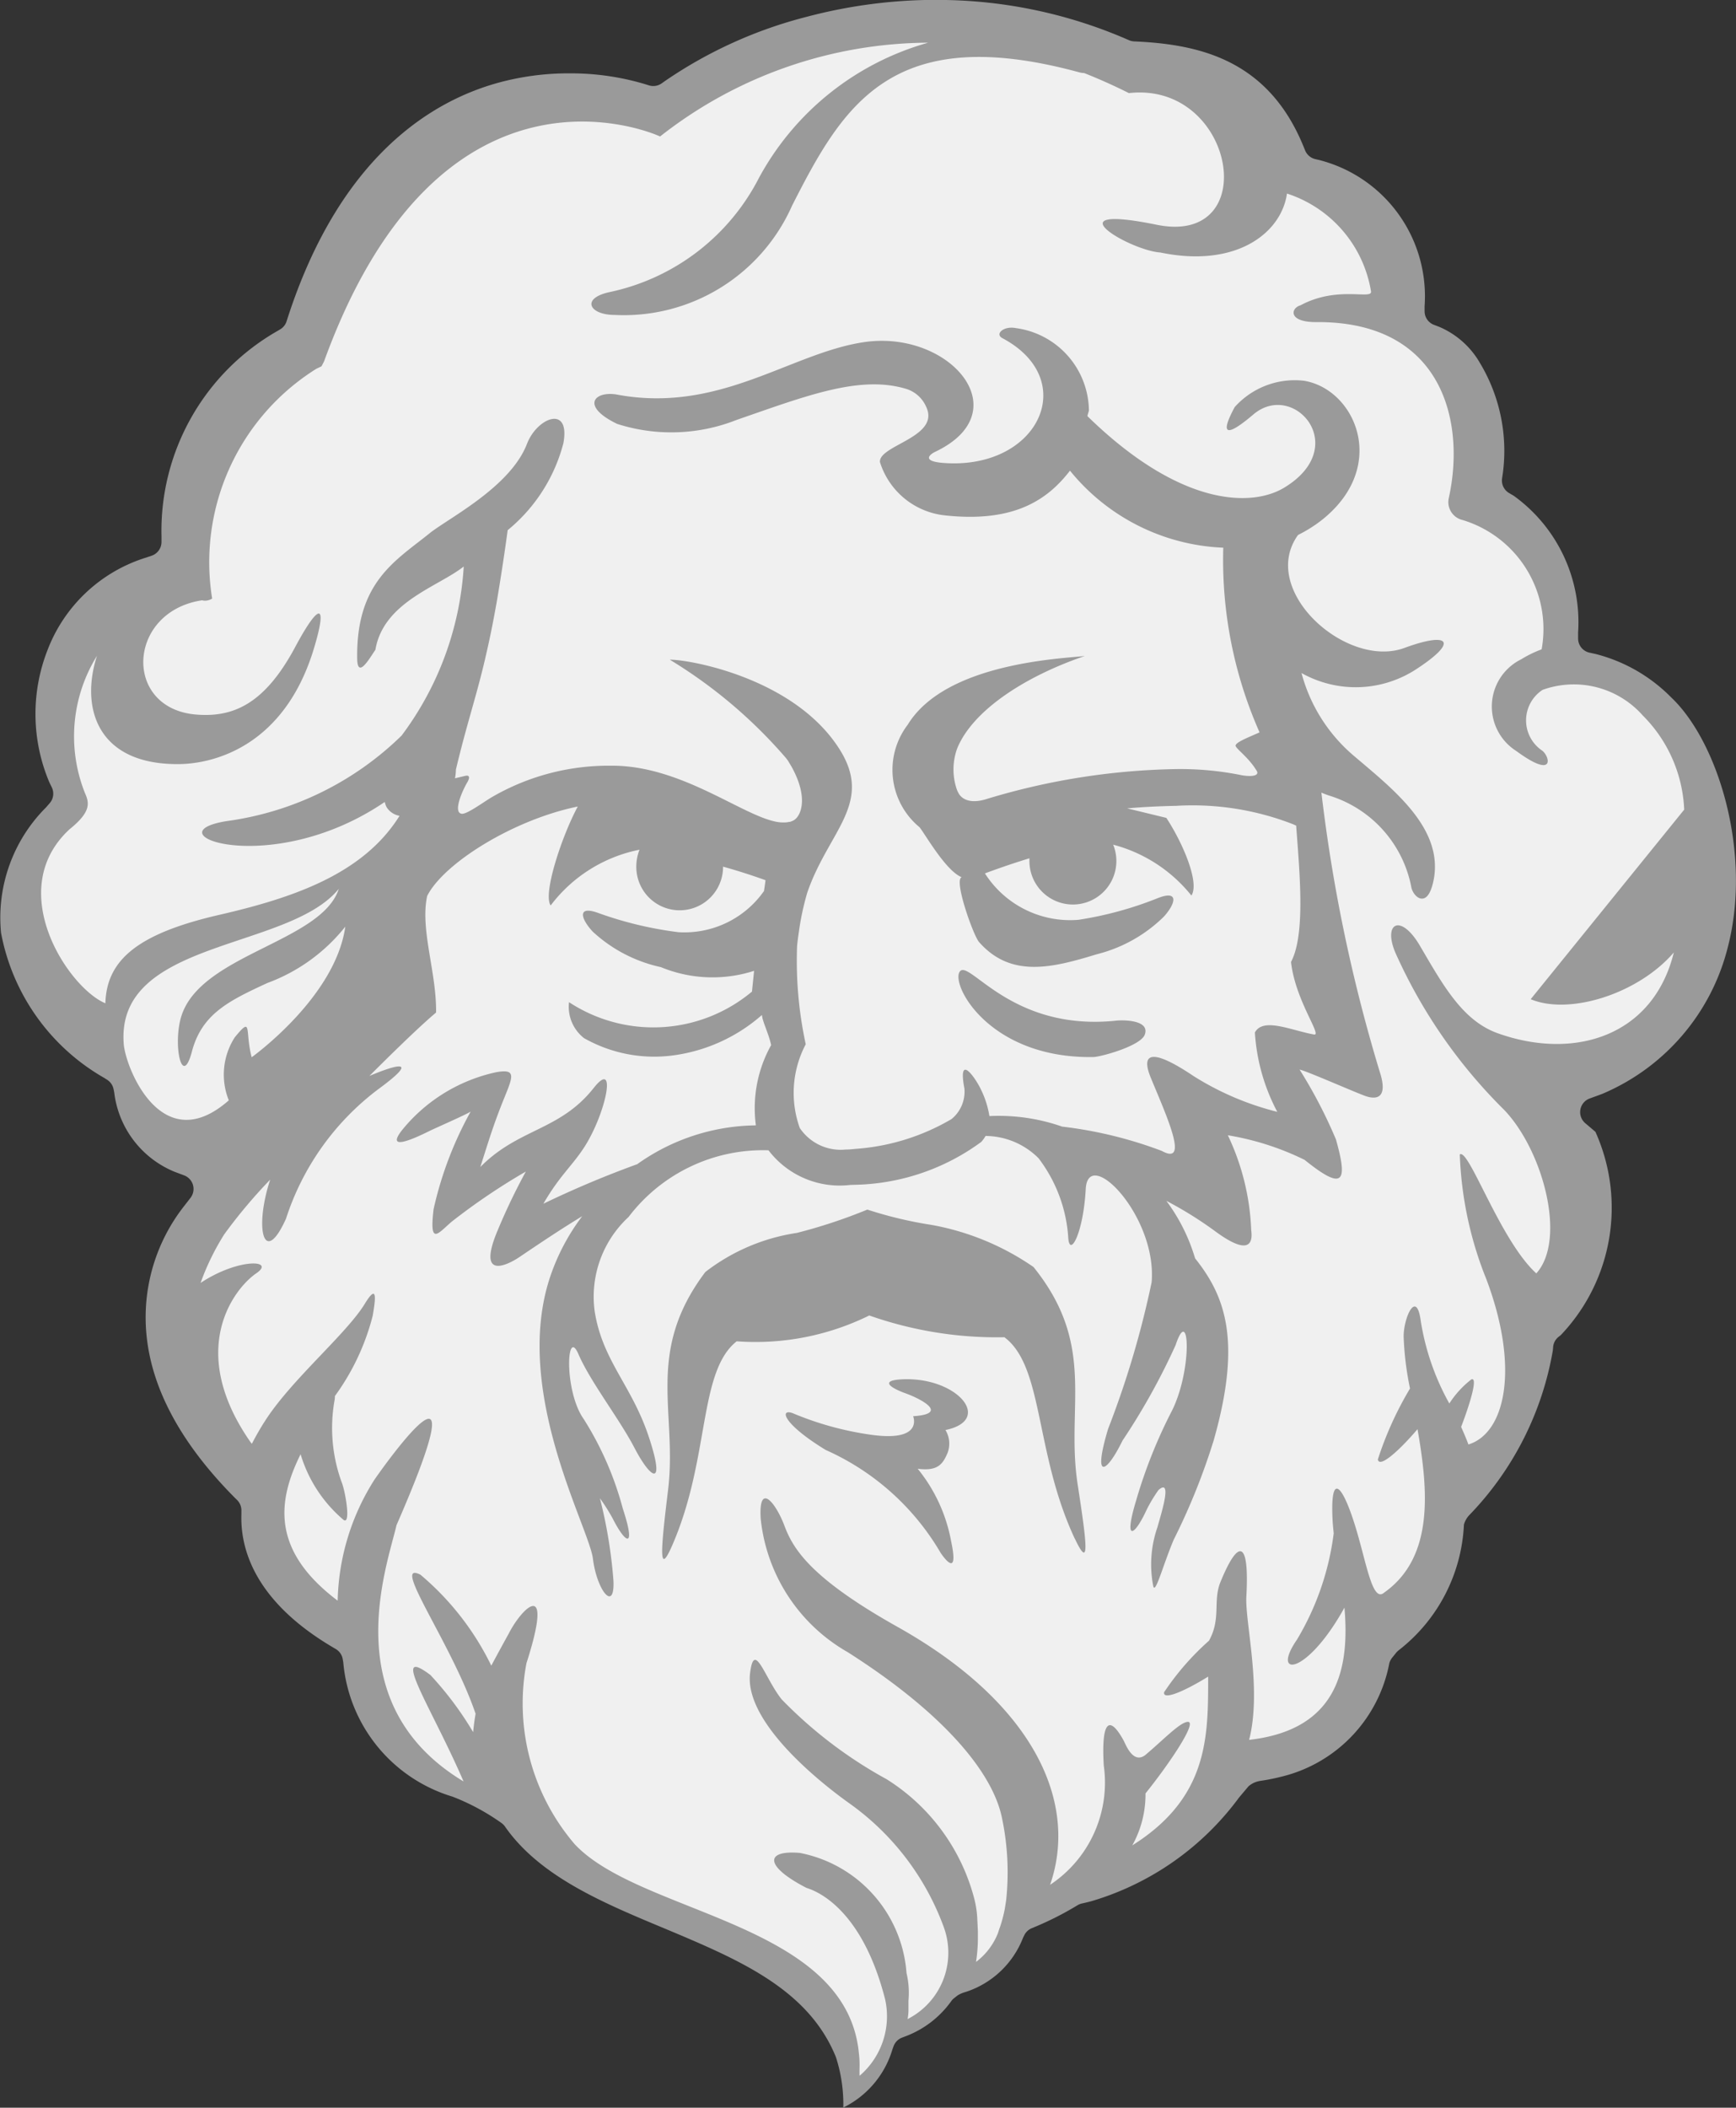
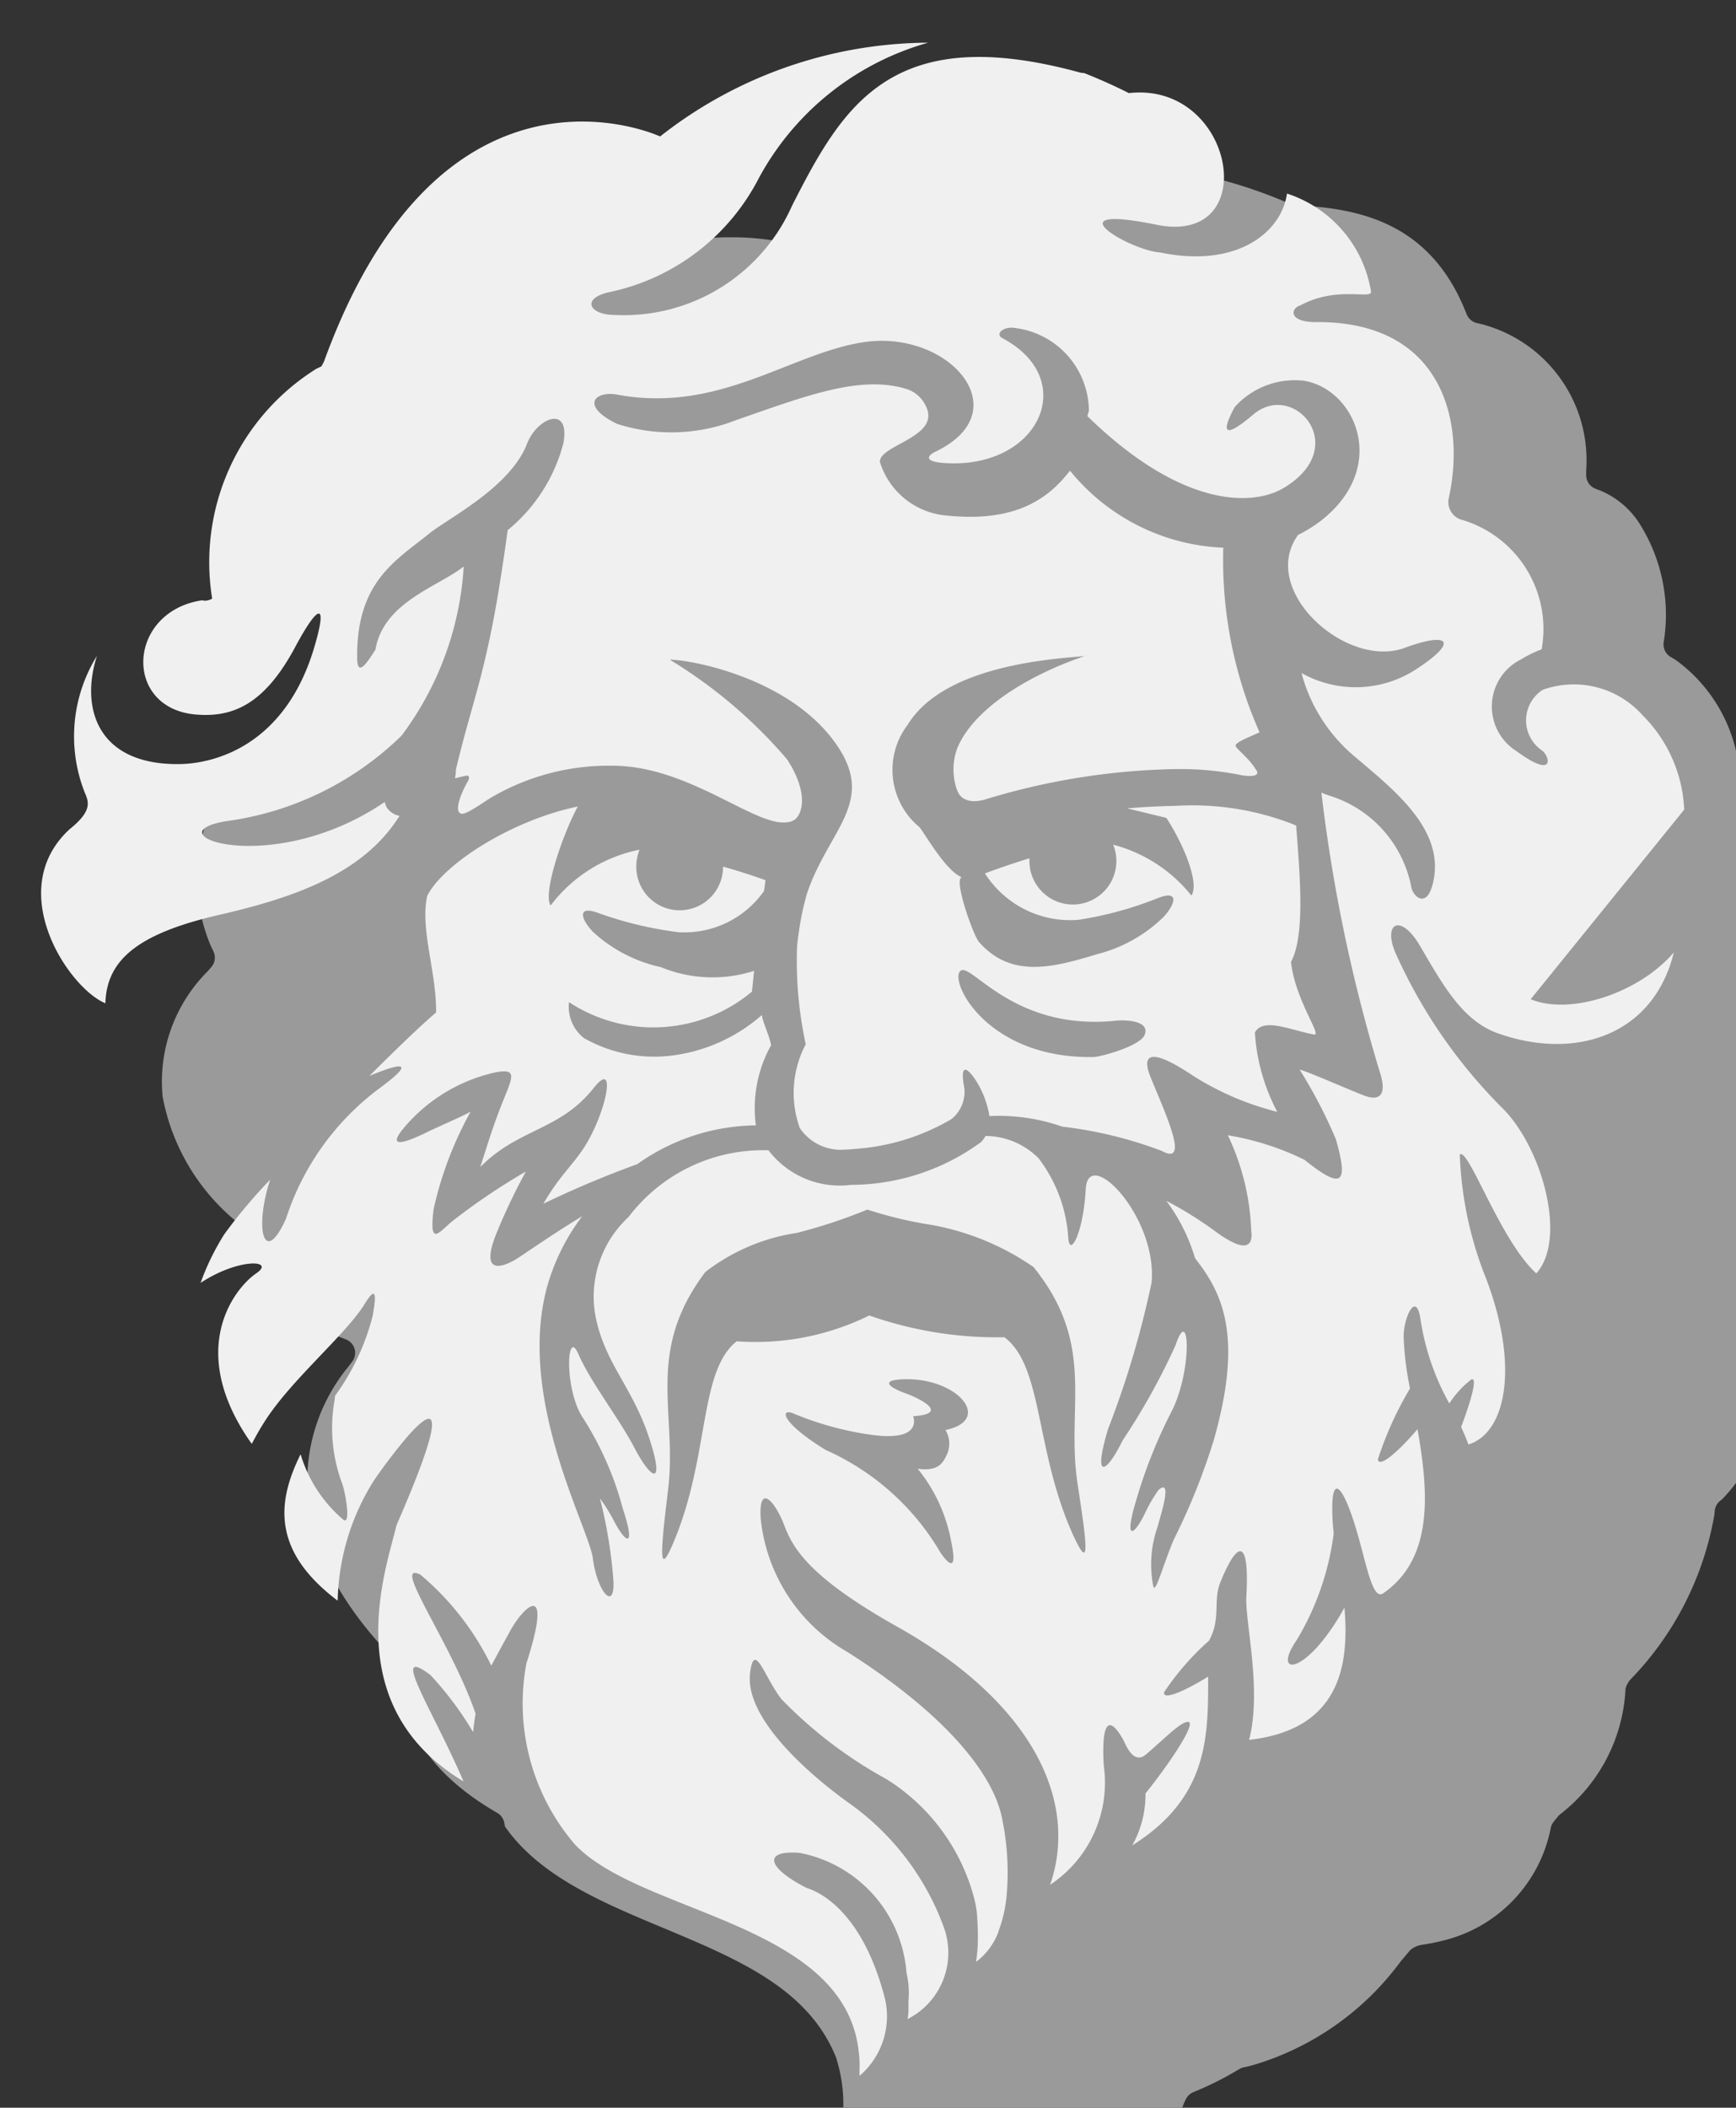
<svg xmlns="http://www.w3.org/2000/svg" width="51.231" height="62.166">
  <rect width="100%" height="100%" fill="#333333" stroke="none" />
-   <path d="M24.887 62.161a4.513 4.513 0 00-.218-1.487c-.817-2.02-2.883-2.883-5.069-3.8-1.81-.754-3.676-1.532-4.7-3.005a.432.432 0 00-.1-.1 6.6 6.6 0 00-1.448-.779 4.549 4.549 0 01-3.221-3.956l-.017-.1a.428.428 0 00-.2-.294l-.09-.053c-2.295-1.354-2.737-2.887-2.7-3.935v-.095a.429.429 0 00-.125-.313l-.071-.07c-1.778-1.79-2.664-3.613-2.629-5.424a5.316 5.316 0 011.133-3.176l.189-.243a.428.428 0 00-.182-.662l-.287-.108a2.9 2.9 0 01-1.781-2.34l-.02-.1a.431.431 0 00-.189-.274l-.083-.053a6.25 6.25 0 01-3.048-4.28 4.593 4.593 0 011.327-3.7l.1-.115a.427.427 0 00.07-.478l-.069-.141a5.167 5.167 0 01-.059-3.9 4.559 4.559 0 012.916-2.736l.157-.053a.429.429 0 00.293-.4v-.164a6.79 6.79 0 013.423-6.066l.076-.045a.424.424 0 00.192-.239l.027-.084c1.552-4.8 4.284-6.444 6.3-6.974a7.874 7.874 0 011.879-.255h.13a7.627 7.627 0 012.246.319l.112.035a.429.429 0 00.377-.06l.093-.066a13.131 13.131 0 014.2-1.9 14.975 14.975 0 013.569-.494h.226a14.062 14.062 0 015.7 1.187.438.438 0 00.154.036c1.882.083 3.947.516 5 3.105l.046.112a.431.431 0 00.3.255l.116.027a4.147 4.147 0 013.109 4.312v.154a.429.429 0 00.277.395l.145.055a2.528 2.528 0 011.211 1.069 5.031 5.031 0 01.677 3.249l-.023.154a.429.429 0 00.208.435l.135.079a4.592 4.592 0 011.9 4.032v.181a.428.428 0 00.338.415l.179.039a4.8 4.8 0 012.226 1.276c1.389 1.31 2.395 4.583 1.677 7.365a6.375 6.375 0 01-3.709 4.334l-.368.135a.428.428 0 00-.132.728l.3.255a5.447 5.447 0 01-1.018 5.992l-.073.059a.426.426 0 00-.157.3l-.008.095a9.223 9.223 0 01-2.478 4.872.685.685 0 00-.146.266 4.983 4.983 0 01-1.935 3.715.52.52 0 00-.063.063l-.129.16a.445.445 0 00-.076.157 4.258 4.258 0 01-3.14 3.33 6.151 6.151 0 01-.666.135.69.69 0 00-.347.158l-.28.332a8.341 8.341 0 01-4.367 3.061 7.158 7.158 0 01-.271.065.423.423 0 00-.128.051 9.437 9.437 0 01-1.271.645l-.08.033a.432.432 0 00-.222.208l-.038.078a2.709 2.709 0 01-1.69 1.594.92.92 0 00-.236.1l-.105.082a.446.446 0 00-.087.091 2.924 2.924 0 01-1.35 1.036l-.1.038a.431.431 0 00-.251.254l-.036.1a2.8 2.8 0 01-1.447 1.709" fill="#9a9a9a" />
+   <path d="M24.887 62.161a4.513 4.513 0 00-.218-1.487c-.817-2.02-2.883-2.883-5.069-3.8-1.81-.754-3.676-1.532-4.7-3.005l-.017-.1a.428.428 0 00-.2-.294l-.09-.053c-2.295-1.354-2.737-2.887-2.7-3.935v-.095a.429.429 0 00-.125-.313l-.071-.07c-1.778-1.79-2.664-3.613-2.629-5.424a5.316 5.316 0 011.133-3.176l.189-.243a.428.428 0 00-.182-.662l-.287-.108a2.9 2.9 0 01-1.781-2.34l-.02-.1a.431.431 0 00-.189-.274l-.083-.053a6.25 6.25 0 01-3.048-4.28 4.593 4.593 0 011.327-3.7l.1-.115a.427.427 0 00.07-.478l-.069-.141a5.167 5.167 0 01-.059-3.9 4.559 4.559 0 012.916-2.736l.157-.053a.429.429 0 00.293-.4v-.164a6.79 6.79 0 013.423-6.066l.076-.045a.424.424 0 00.192-.239l.027-.084c1.552-4.8 4.284-6.444 6.3-6.974a7.874 7.874 0 011.879-.255h.13a7.627 7.627 0 012.246.319l.112.035a.429.429 0 00.377-.06l.093-.066a13.131 13.131 0 014.2-1.9 14.975 14.975 0 013.569-.494h.226a14.062 14.062 0 015.7 1.187.438.438 0 00.154.036c1.882.083 3.947.516 5 3.105l.046.112a.431.431 0 00.3.255l.116.027a4.147 4.147 0 013.109 4.312v.154a.429.429 0 00.277.395l.145.055a2.528 2.528 0 011.211 1.069 5.031 5.031 0 01.677 3.249l-.023.154a.429.429 0 00.208.435l.135.079a4.592 4.592 0 011.9 4.032v.181a.428.428 0 00.338.415l.179.039a4.8 4.8 0 012.226 1.276c1.389 1.31 2.395 4.583 1.677 7.365a6.375 6.375 0 01-3.709 4.334l-.368.135a.428.428 0 00-.132.728l.3.255a5.447 5.447 0 01-1.018 5.992l-.073.059a.426.426 0 00-.157.3l-.008.095a9.223 9.223 0 01-2.478 4.872.685.685 0 00-.146.266 4.983 4.983 0 01-1.935 3.715.52.52 0 00-.063.063l-.129.16a.445.445 0 00-.076.157 4.258 4.258 0 01-3.14 3.33 6.151 6.151 0 01-.666.135.69.69 0 00-.347.158l-.28.332a8.341 8.341 0 01-4.367 3.061 7.158 7.158 0 01-.271.065.423.423 0 00-.128.051 9.437 9.437 0 01-1.271.645l-.08.033a.432.432 0 00-.222.208l-.038.078a2.709 2.709 0 01-1.69 1.594.92.92 0 00-.236.1l-.105.082a.446.446 0 00-.087.091 2.924 2.924 0 01-1.35 1.036l-.1.038a.431.431 0 00-.251.254l-.036.1a2.8 2.8 0 01-1.447 1.709" fill="#9a9a9a" />
  <path d="M49.702 23.88a4.168 4.168 0 00-1.223-2.778 2.716 2.716 0 00-2.956-.755 1.075 1.075 0 00-.012 1.792c.228.172.395.861-.763.012a1.553 1.553 0 01.147-2.707 3.31 3.31 0 01.6-.292 3.359 3.359 0 00-2.335-3.815.542.542 0 01-.409-.627c.517-2.314-.21-5.234-3.9-5.21-.845.007-.765-.413-.472-.495 1.1-.592 2.131-.15 2.08-.414a3.653 3.653 0 00-2.479-2.882c-.169 1.177-1.514 2.2-3.735 1.739-.919-.063-3.261-1.461-.111-.819s2.312-4.235-.82-3.883a16.1 16.1 0 00-1.322-.592.53.53 0 01-.117-.014c-5.57-1.523-7 .979-8.5 3.925a5.427 5.427 0 01-5.234 3.224c-.759 0-1.012-.5-.123-.68a6.448 6.448 0 004.381-3.365 8.2 8.2 0 014.993-3.985 12.9 12.9 0 00-7.912 2.766c-.342-.158-6.515-2.729-9.918 6.637l-.075.143-.15.071a6.727 6.727 0 00-3.076 6.779.43.43 0 01-.194.062h-.031a.26.26 0 01-.071-.012c-2.221.333-2.348 3.2-.167 3.371 1.077.085 2-.3 2.9-1.967.7-1.314.984-1.383.574-.009-.873 2.932-2.987 3.421-3.965 3.436-2.414.036-2.948-1.628-2.446-3.192a4.511 4.511 0 00-.357 4.039c.13.293.2.552-.452 1.076-1.955 1.806-.023 4.689 1.058 5.132.036-1.275.95-2.053 3.352-2.606 2.208-.507 4.262-1.212 5.329-2.923a.563.563 0 01-.382-.255.586.586 0 01-.054-.154c-3.359 2.283-6.96.932-4.667.565a9.131 9.131 0 005.164-2.523 9.239 9.239 0 001.833-4.986c-.759.6-2.367 1.045-2.607 2.457-.156.222-.527.891-.537.26-.034-2.262 1.134-2.887 2.14-3.7.552-.442 2.382-1.359 2.872-2.638.295-.769 1.284-1.164 1.073-.016a4.907 4.907 0 01-1.644 2.565 65.217 65.217 0 01-.327 2.14c0 .008-.011.055-.024.13-.107.6-.212 1.087-.313 1.515a.337.337 0 01-.009.042c-.269 1.142-.532 1.88-.855 3.235a1.354 1.354 0 01-.027.254.029.029 0 00.009 0l.3-.071s.2-.055.05.2-.421.88-.163.919c.152.025.655-.353.91-.5a6.86 6.86 0 013.513-.917c2.017-.011 3.783 1.417 4.821 1.645a1.081 1.081 0 00.3.028h.012a.536.536 0 00.108-.016h.024a.6.6 0 00.109-.045c.212-.116.456-.651-.061-1.584l-.083-.139c-.028-.048-.052-.078-.082-.116a14.333 14.333 0 00-3.428-2.9h.024c.639.01 3.634.562 4.959 2.6 1.061 1.627-.3 2.441-.927 4.275a7.929 7.929 0 00-.25 1.178 8.22 8.22 0 00-.049.384 11.616 11.616 0 00.255 2.906 3.069 3.069 0 00-.176 2.469 1.453 1.453 0 001.351.636c.112 0 .218-.012.312-.021a6.477 6.477 0 002.816-.878 1.044 1.044 0 00.38-.9c-.207-1.089.339-.3.5.054a2.707 2.707 0 01.237.758 5.672 5.672 0 012.148.311 12.345 12.345 0 012.941.717c.821.451.141-1.026-.318-2.139-.326-.777.038-.886 1.251-.071a8.484 8.484 0 002.474 1.057 5.738 5.738 0 01-.661-2.341c.246-.455 1.073-.06 1.745.06.251.044-.552-1-.679-2.14.428-.805.257-2.6.152-4.021-.027-.01-.054-.024-.077-.035a8.178 8.178 0 00-3.473-.548 21.75 21.75 0 00-1.438.074l1.157.281c.5.763.985 1.921.739 2.29a4.386 4.386 0 00-2.308-1.5 1.283 1.283 0 11-2.472.48v-.078c-.5.152-.955.312-1.313.445a2.984 2.984 0 002.762 1.369 10.612 10.612 0 002.336-.638c.624-.247.545.14.185.542a4.309 4.309 0 01-1.981 1.112c-1.31.4-2.533.712-3.476-.361-.164-.189-.719-1.739-.531-1.9a.058.058 0 01.016-.013c-.463-.185-1.069-1.258-1.24-1.472a2.192 2.192 0 01-.349-3.024c1.107-1.812 4.492-1.947 5.223-2.026h-.006.006c-1.761.6-3.3 1.6-3.761 2.719a1.812 1.812 0 00-.009 1.228.809.809 0 00.063.126c.064.1.278.321.836.137a20.358 20.358 0 015.541-.875 9.071 9.071 0 011.969.182c.361.059.526-.011.427-.146-.248-.406-.634-.656-.613-.735.024-.1.354-.227.707-.384a12.552 12.552 0 01-1.071-5.447 6.146 6.146 0 01-4.524-2.272c-.665.863-1.658 1.544-3.708 1.317a2.257 2.257 0 01-1.9-1.571c-.039-.5 1.8-.736 1.361-1.636a.945.945 0 00-.624-.533c-1.363-.392-2.934.224-4.961.924a5.24 5.24 0 01-3.533.119c-1.068-.517-.688-.963-.037-.87 3.053.585 5.151-1.221 7.326-1.541 2.519-.371 4.591 2.041 2.11 3.229-.166.077-.461.3.318.34 2.749.152 3.944-2.476 1.648-3.689-.222-.121.044-.366.407-.293a2.483 2.483 0 012.152 2.431c-.013.057-.036.11-.043.166 2.76 2.694 4.858 2.677 5.8 2.112 2.013-1.211.28-3.184-.912-2.156-.912.773-.918.47-.543-.224a2.378 2.378 0 012.043-.777c1.51.244 2.52 2.519.538 4.1a4.058 4.058 0 01-.711.448c-1.175 1.629 1.427 3.964 3.14 3.332 1.295-.477 1.618-.209.389.6a3.266 3.266 0 01-3.427.141 4.816 4.816 0 001.51 2.412c1.151.984 2.673 2.132 2.394 3.666-.08.418-.207.564-.331.574-.161.018-.308-.186-.334-.343a3.517 3.517 0 00-2.44-2.7 3.113 3.113 0 01-.212-.082 47.416 47.416 0 001.723 8.239c.241.743-.062.845-.45.7s-1.7-.724-1.917-.771a14.291 14.291 0 011.074 2.063c.35 1.25.236 1.537-.927.6a8.113 8.113 0 00-2.264-.725 7.118 7.118 0 01.689 2.79c.02.173.124.914-1.059.044a11.23 11.23 0 00-1.445-.9 5.4 5.4 0 01.848 1.695c.86 1.082 1.4 2.378.551 5.363a19.133 19.133 0 01-1.18 2.933c-.319.75-.549 1.649-.607 1.364a3.337 3.337 0 01.125-1.728c.106-.389.454-1.462.033-1.1a4.219 4.219 0 00-.359.6c-.36.777-.676.945-.305-.281a14.663 14.663 0 011.068-2.672c.6-1.227.508-3.146.1-1.921a19.571 19.571 0 01-1.567 2.817c-.477.978-.89 1.2-.426-.343a27.447 27.447 0 001.285-4.327c.162-1.949-1.875-4.039-1.945-2.748s-.463 2.013-.514 1.461a4.321 4.321 0 00-.878-2.369 2.232 2.232 0 00-1.564-.658.971.971 0 01-.127.176 6.507 6.507 0 01-3.666 1.263l-.2.006a2.642 2.642 0 01-2.413-1.022 4.982 4.982 0 00-4.13 1.968 3.2 3.2 0 00-1 2.778c.229 1.458 1.081 2.17 1.588 3.677.511 1.523.091 1.319-.413.355-.45-.865-1.3-1.945-1.655-2.768s-.425 1.1.157 1.917a9.48 9.48 0 011.153 2.639c.4 1.213.087 1.055-.3.29a5.678 5.678 0 00-.375-.593 14.137 14.137 0 01.4 2.441c.038.928-.489.282-.606-.655s-2.365-4.912-1.279-8.267a6.248 6.248 0 01.963-1.838c-.631.382-1.268.81-1.865 1.213-.074.051-1.275.842-.679-.677a18.163 18.163 0 01.88-1.853 18.96 18.96 0 00-2.18 1.472c-.4.337-.677.756-.542-.363a10.693 10.693 0 011.094-2.878c-.1.075-1.1.513-1.206.568-.428.212-1.37.654-.789-.058a4.909 4.909 0 012.749-1.671c.641-.114.478.155.17.926-.276.7-.4 1.123-.64 1.871 1.131-1.148 2.349-1.066 3.35-2.336.694-.876.361.73-.261 1.718-.367.579-.74.857-1.227 1.7a29.607 29.607 0 012.769-1.166 6.133 6.133 0 013.5-1.145.038.038 0 010-.013 3.817 3.817 0 01.452-2.354c-.072-.343-.26-.7-.271-.888l-.025.02a4.956 4.956 0 01-2.609 1.173 4.2 4.2 0 01-2.617-.511 1.174 1.174 0 01-.443-1.061 4.537 4.537 0 005.4-.312c.019-.2.041-.4.062-.612a4 4 0 01-2.751-.109 4.306 4.306 0 01-2.012-1.048c-.364-.394-.458-.779.17-.547a10.962 10.962 0 002.356.564 2.868 2.868 0 002.53-1.215c.014-.107.032-.214.044-.318a17.814 17.814 0 00-1.253-.4 1.28 1.28 0 11-2.56.015 1.383 1.383 0 01.094-.514 4.346 4.346 0 00-2.621 1.643c-.239-.336.334-2.058.8-2.917-1.9.388-3.956 1.67-4.445 2.638-.213.986.28 2.254.263 3.438-.388.323-1.128 1.03-1.967 1.87.787-.333 1.53-.538.26.392a7.765 7.765 0 00-2.722 3.819c-.649 1.438-.945.3-.466-1.153a15.235 15.235 0 00-1.355 1.612 7.3 7.3 0 00-.7 1.435c1.121-.742 2.227-.682 1.643-.283-.66.452-2.063 2.262-.168 4.98a.346.346 0 00.04.046 7.71 7.71 0 01.4-.692c.782-1.212 2.391-2.551 2.93-3.433.41-.675.3-.043.235.35a6.919 6.919 0 01-1.116 2.369.574.574 0 01-.012.135 4.666 4.666 0 00.222 2.433c.109.291.28 1.324.014 1.057a4.061 4.061 0 01-1.236-1.91c-.7 1.41-.851 2.854 1.094 4.32a6.909 6.909 0 011.086-3.57c.473-.682 3.141-4.357.65 1.343-.265 1.175-1.819 5.274 1.979 7.559-.923-2.145-2.215-4.067-.978-3.14a9.819 9.819 0 011.261 1.685 7.15 7.15 0 01.072-.542c-.708-2.079-2.524-4.555-1.626-4.1a8.167 8.167 0 012.09 2.682c.061-.121.457-.845.511-.94.4-.789 1.347-1.688.526.868a6.377 6.377 0 001.423 5.336c1.943 2.077 8.02 2.3 8.388 6.17a2.836 2.836 0 01.02.307v.011c0 .139-.006.252 0 .344a2.309 2.309 0 00.754-2.255c-.742-2.905-2.25-3.255-2.327-3.29-1.241-.641-1.22-1.119-.187-1.028a3.9 3.9 0 013.145 3.541 2.529 2.529 0 01.058.816v.288a1.406 1.406 0 01-.026.255 2.194 2.194 0 001.072-2.7 7.732 7.732 0 00-2.819-3.683c-1.167-.839-3.078-2.5-2.9-3.833.123-.972.435.166.93.786a13.018 13.018 0 003.1 2.357 5.924 5.924 0 012.584 3.52 2.971 2.971 0 01.09.594v.018c.006.106.012.223.017.348v.129a4.559 4.559 0 01-.055.779 1.967 1.967 0 00.651-.859c.017-.057.036-.116.06-.178a4.122 4.122 0 00.138-.526l.041-.261a7.787 7.787 0 00-.126-2.433c-.278-1.344-1.732-3.088-4.551-4.88a5.137 5.137 0 01-2.567-3.936c-.068-1.1.443-.477.7.207s.767 1.544 3.351 2.991c3.992 2.242 5.337 5.15 4.489 7.6a3.613 3.613 0 001.584-3.521c-.077-1.332.17-1.493.587-.733.056.1.27.7.633.431.523-.438 1.008-.952 1.246-.982.34-.049-.549 1.26-1.234 2.109a3.083 3.083 0 01-.39 1.533c2.25-1.412 2.24-3.206 2.239-4.977-.736.453-1.342.7-1.3.46a7.815 7.815 0 011.324-1.519c.36-.647.116-1.157.33-1.709.538-1.327.867-1.271.773.407-.042.751.464 2.737.082 4.226 2.658-.3 2.963-2.162 2.813-3.9-1.115 2.017-2.184 2.072-1.4.942a8.068 8.068 0 001.083-3.134 11.061 11.061 0 01-.03-.327c-.094-1.632.336-1.074.756.423.277.987.444 1.924.759 1.656 1.479-1.042 1.307-3.01.988-4.823-.593.693-1.131 1.145-1.17.892a10.119 10.119 0 01.949-2.092 8.946 8.946 0 01-.188-1.524c-.006-.553.372-1.4.5-.5a7.329 7.329 0 00.848 2.466 2.848 2.848 0 01.648-.709c.2-.088-.021.672-.3 1.4.075.167.149.339.216.518 1.094-.337 1.511-2.262.533-4.864a10.836 10.836 0 01-.788-3.69c.263-.2 1.19 2.537 2.258 3.508.9-1 .2-3.621-.947-4.821a15.26 15.26 0 01-3.219-4.654c-.36-.873.171-1.147.735-.182.693 1.182 1.257 2.2 2.289 2.573 2.268.811 4.593.086 5.2-2.382-1.047 1.218-3.077 1.859-4.224 1.379m-16.849-.814c.279-.384 1.513 1.771 4.611 1.447.194-.023 1.008-.029.85.41-.119.337-1.305.66-1.522.663-3.071.047-4.211-2.137-3.939-2.519m-.424 13.516a.773.773 0 01.065.678c-.144.338-.293.544-.882.468a4.737 4.737 0 01.986 2.135c.216 1.015-.135.6-.305.352a7.419 7.419 0 00-3.395-3.041c-1.338-.816-1.368-1.267-.921-1.063a9.3 9.3 0 002.2.606c1.63.247 1.3-.539 1.3-.539 1.094-.07.2-.523-.221-.674s-.842-.4-.006-.417c1.571-.024 2.583 1.212 1.175 1.5m3.824 3.206c-1.189-2.536-.914-5.076-2.078-5.944a11.341 11.341 0 01-3.988-.642 7.6 7.6 0 01-3.913.762c-1.136.9-.781 3.432-1.894 6-.425.986-.344.145-.131-1.613.28-2.3-.689-4.057 1.1-6.431a5.814 5.814 0 012.7-1.153 15.515 15.515 0 002.081-.688 11.994 11.994 0 001.884.45 7.678 7.678 0 013.02 1.244c1.87 2.318.951 4.1 1.3 6.394.269 1.751.378 2.588-.081 1.616" fill="#f0f0f0" />
-   <path d="M10.001 26.206c-.494 1.58-4.081 1.932-4.651 3.772-.254.824.021 2.147.314 1.035s1.1-1.5 2.226-2.02a5.262 5.262 0 002.3-1.662c-.293 2.089-2.763 3.852-2.763 3.852-.207-.787.034-1.237-.5-.586a2.034 2.034 0 00-.175 1.857c-1.976 1.74-3.044-.954-3.1-1.659-.247-3.1 4.874-2.748 6.354-4.589" fill="#f0f0f0" />
</svg>